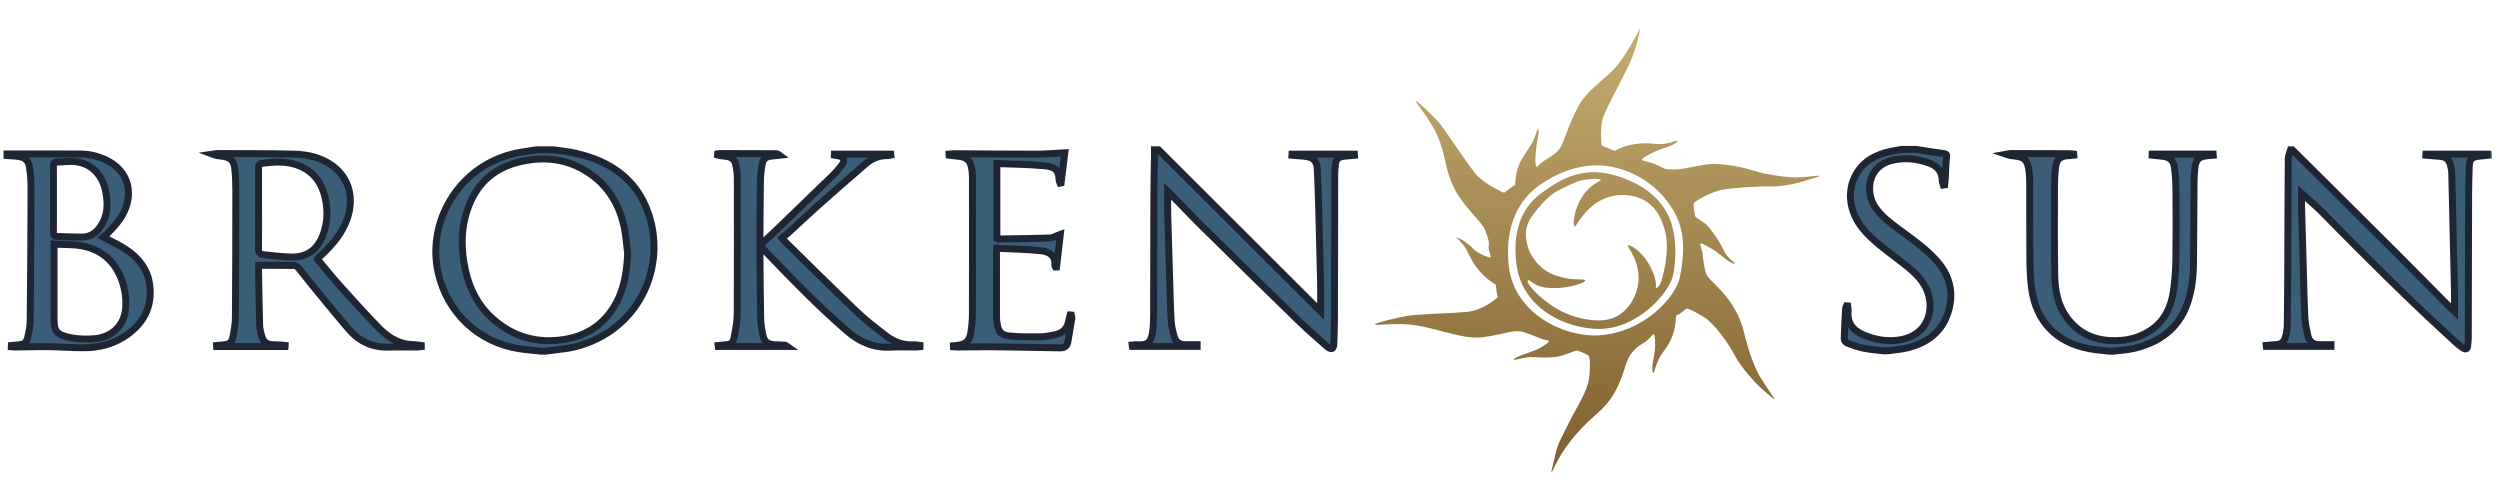
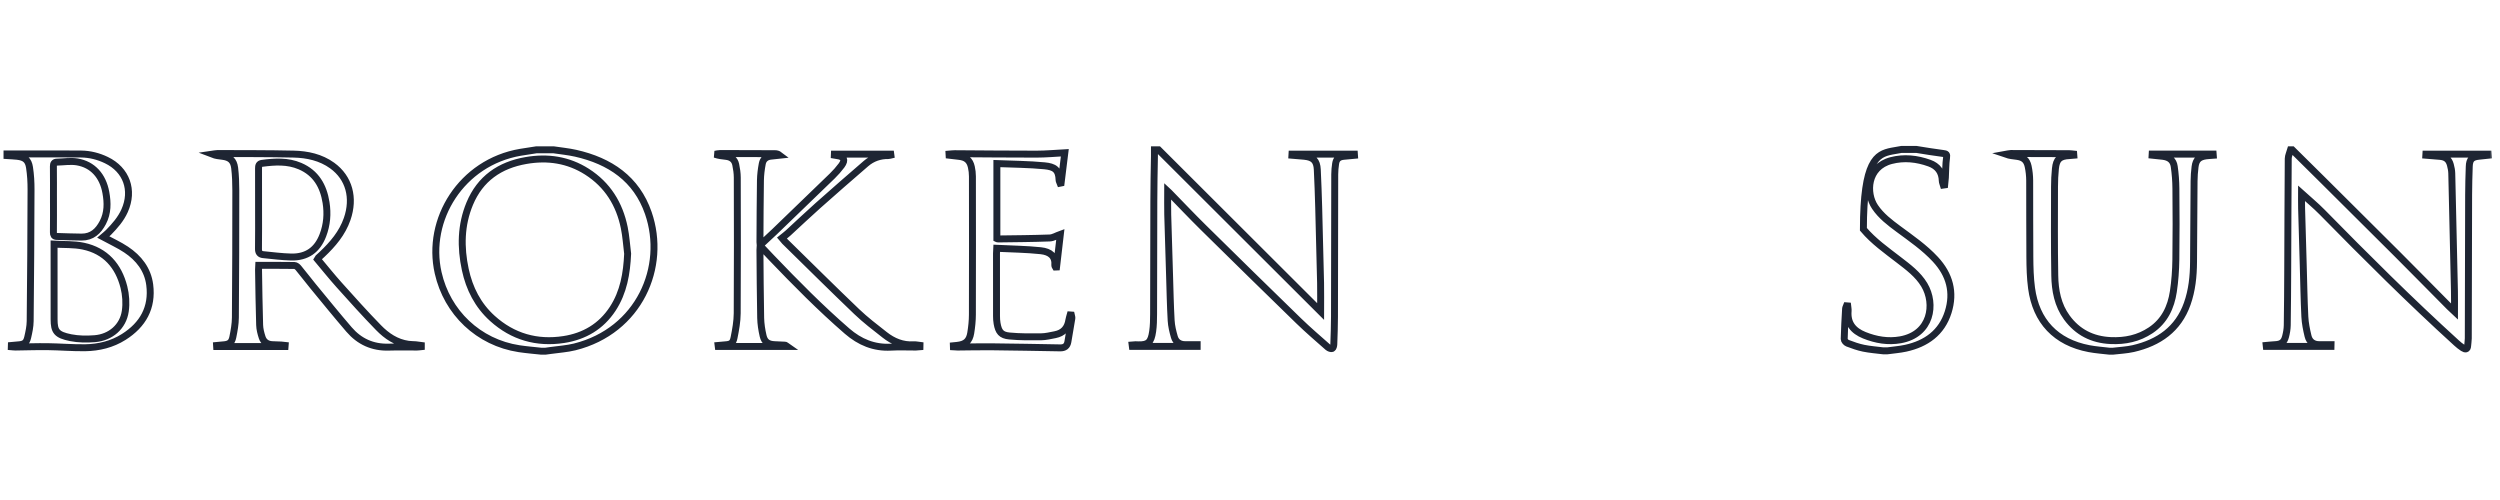
<svg xmlns="http://www.w3.org/2000/svg" width="360" height="72" viewBox="0 0 360 72" fill="none">
  <mask id="path-1-outside-1_875_12653" maskUnits="userSpaceOnUse" x="0.008" y="20.518" width="359" height="31" fill="black">
    <rect fill="white" x="0.008" y="20.518" width="359" height="31" />
-     <path fill-rule="evenodd" clip-rule="evenodd" d="M356.966 22.496C355.962 22.596 355.608 22.946 355.572 23.97C355.522 25.336 355.488 26.7 355.482 28.066C355.461 34.958 355.453 41.848 355.433 48.74C355.431 49.094 355.363 49.448 355.341 49.802C355.307 50.346 354.997 50.324 354.657 50.106C354.325 49.894 354.015 49.638 353.722 49.372C347.059 43.314 340.687 36.964 334.384 30.542C333.417 29.558 332.341 28.676 331.426 27.848C331.426 28.396 331.408 29.198 331.43 29.998C331.502 32.728 331.589 35.458 331.667 38.186C331.74 40.66 331.776 43.134 331.898 45.604C331.945 46.542 332.136 47.482 332.357 48.398C332.552 49.22 333.147 49.646 334.024 49.634C334.571 49.63 335.118 49.634 335.667 49.634C335.665 49.718 335.663 49.8 335.661 49.882C332.552 49.882 329.443 49.882 326.336 49.882C326.33 49.836 326.326 49.79 326.322 49.744C326.754 49.706 327.184 49.656 327.617 49.634C328.479 49.592 328.902 49.306 329.119 48.472C329.258 47.942 329.354 47.386 329.364 46.84C329.405 44.188 329.419 41.536 329.431 38.882C329.455 33.536 329.465 28.19 329.507 22.844C329.511 22.42 329.73 21.996 329.849 21.574C329.928 21.574 330.008 21.574 330.088 21.574C331.567 23.038 333.051 24.5 334.527 25.968C338.079 29.498 341.633 33.022 345.176 36.564C347.704 39.092 350.208 41.644 352.726 44.182C352.957 44.416 353.201 44.632 353.444 44.86C353.444 43.848 353.462 42.888 353.44 41.93C353.319 36.27 353.193 30.61 353.054 24.952C353.044 24.542 352.959 24.128 352.853 23.732C352.64 22.944 352.183 22.59 351.363 22.518C350.685 22.46 350.007 22.408 349.329 22.352C349.333 22.3 349.335 22.246 349.337 22.194C352.326 22.194 355.311 22.194 358.299 22.194C358.303 22.246 358.309 22.3 358.313 22.354C357.863 22.402 357.416 22.45 356.966 22.496ZM317.704 22.44C316.674 22.574 316.221 22.994 316.089 24.016C316.002 24.7 315.952 25.392 315.946 26.084C315.908 29.964 315.89 33.844 315.869 37.726C315.857 39.774 315.652 41.796 314.964 43.736C313.665 47.408 310.864 49.348 307.191 50.196C306.23 50.416 305.228 50.452 304.245 50.574C304.084 50.574 303.927 50.574 303.766 50.574C302.781 50.454 301.789 50.39 300.818 50.204C296.039 49.294 293.183 46.25 292.544 41.494C292.345 40.012 292.309 38.5 292.298 37C292.262 33.336 292.294 29.672 292.274 26.008C292.27 25.322 292.198 24.624 292.053 23.954C291.854 23.03 291.337 22.624 290.402 22.51C289.897 22.446 289.39 22.404 288.865 22.222C289.093 22.182 289.322 22.104 289.551 22.104C292.361 22.106 295.172 22.116 297.98 22.13C298.193 22.13 298.404 22.17 298.614 22.19C298.618 22.244 298.624 22.296 298.628 22.35C298.422 22.368 298.215 22.394 298.008 22.404C296.616 22.468 296.12 22.898 295.979 24.286C295.892 25.148 295.85 26.02 295.85 26.89C295.844 31.148 295.812 35.406 295.886 39.664C295.921 41.814 296.311 43.932 297.626 45.728C299.171 47.84 301.29 48.92 303.927 49.042C306.017 49.14 307.961 48.732 309.709 47.558C311.698 46.224 312.621 44.24 312.963 41.984C313.193 40.466 313.301 38.916 313.323 37.38C313.374 33.974 313.359 30.568 313.329 27.16C313.321 26.098 313.241 25.028 313.09 23.976C312.961 23.076 312.386 22.626 311.465 22.512C310.948 22.448 310.429 22.4 309.912 22.346C309.916 22.294 309.918 22.244 309.92 22.19C312.845 22.19 315.771 22.19 318.697 22.19C318.701 22.248 318.705 22.304 318.709 22.36C318.375 22.386 318.036 22.398 317.704 22.44ZM273.369 32.968C275.22 34.338 277.12 35.64 278.697 37.342C280.744 39.546 281.44 42.084 280.535 44.95C279.598 47.91 277.376 49.498 274.417 50.146C273.55 50.334 272.657 50.398 271.776 50.52C271.577 50.52 271.376 50.52 271.177 50.52C270.234 50.4 269.281 50.334 268.353 50.144C267.561 49.982 266.789 49.706 266.033 49.416C265.825 49.338 265.562 49.028 265.566 48.828C265.596 47.368 265.683 45.908 265.765 44.448C265.771 44.31 265.86 44.176 265.91 44.04C265.962 44.044 266.014 44.05 266.065 44.054C266.089 44.294 266.151 44.534 266.129 44.77C265.978 46.552 266.865 47.628 268.46 48.274C270.141 48.952 271.881 49.246 273.659 48.93C278.09 48.14 278.757 43.79 277.094 41.016C276.187 39.506 274.783 38.47 273.41 37.414C271.634 36.044 269.795 34.75 268.329 33.018C266.344 30.678 265.884 27.612 267.223 25.18C268.341 23.146 270.218 22.206 272.41 21.764C272.873 21.668 273.343 21.6 273.808 21.518C274.526 21.518 275.244 21.518 275.962 21.518C277.253 21.72 278.54 21.944 279.835 22.104C280.278 22.158 280.374 22.216 280.304 22.702C280.171 23.656 280.189 24.63 280.133 25.596C280.113 25.942 280.067 26.284 280.032 26.628C279.972 26.638 279.912 26.646 279.851 26.654C279.793 26.452 279.69 26.25 279.688 26.046C279.656 24.772 279.033 23.922 277.84 23.492C276.042 22.842 274.176 22.642 272.332 23.122C268.83 24.036 268.649 27.802 270.003 29.804C270.884 31.108 272.122 32.046 273.369 32.968ZM192.329 23.566C192.253 24.074 192.204 24.59 192.202 25.104C192.186 31.936 192.184 38.77 192.166 45.604C192.162 46.928 192.116 48.254 192.068 49.578C192.06 49.794 191.981 50.116 191.838 50.184C191.686 50.254 191.368 50.134 191.213 49.996C189.797 48.748 188.363 47.518 187.01 46.206C182.408 41.734 177.825 37.24 173.255 32.734C171.586 31.088 169.977 29.384 168.338 27.708C168.286 27.654 168.227 27.606 168.149 27.534C168.149 28.682 168.125 29.792 168.153 30.904C168.229 33.812 168.324 36.72 168.416 39.628C168.483 41.804 168.523 43.982 168.646 46.156C168.69 46.952 168.885 47.752 169.108 48.524C169.323 49.262 169.892 49.638 170.685 49.634C171.254 49.63 171.823 49.634 172.392 49.634C172.392 49.716 172.39 49.798 172.39 49.882C169.279 49.882 166.17 49.882 163.061 49.882C163.056 49.84 163.069 49.7 163.061 49.658C163.354 49.624 163.626 49.652 163.917 49.658C165.331 49.686 165.759 49.302 165.985 47.71C166.103 46.892 166.113 46.054 166.117 45.226C166.136 39.818 166.134 34.41 166.152 29.004C166.16 26.826 166.194 24.648 166.24 22.47C166.246 22.17 166.24 21.859 166.24 21.574C166.359 21.574 166.715 21.574 166.835 21.574C174.601 29.326 182.37 37.076 190.167 44.858C190.167 43.452 190.191 42.094 190.163 40.74C190.085 37.116 189.994 33.496 189.892 29.874C189.843 28.054 189.775 26.236 189.69 24.418C189.63 23.142 189.113 22.63 187.824 22.504C187.227 22.444 186.627 22.402 186.03 22.352C186.032 22.3 186.034 22.248 186.038 22.196C189.035 22.196 192.035 22.196 195.032 22.196C195.036 22.252 195.038 22.308 195.042 22.364C194.523 22.412 194.004 22.462 193.486 22.51C192.79 22.578 192.43 22.882 192.329 23.566ZM152.663 50.094C149.376 50.036 146.088 49.972 142.8 49.938C141.169 49.92 139.538 49.964 137.905 49.976C137.7 49.978 137.498 49.954 137.293 49.942C137.291 49.892 137.289 49.84 137.287 49.788C137.464 49.77 137.641 49.752 137.82 49.736C139.011 49.612 139.596 49.126 139.787 47.954C139.928 47.08 140.023 46.186 140.025 45.302C140.045 38.668 140.039 32.034 140.029 25.4C140.029 24.95 139.976 24.49 139.876 24.05C139.652 23.052 139.097 22.612 138.039 22.51C137.577 22.466 137.118 22.402 136.658 22.348C136.654 22.296 136.654 22.246 136.652 22.194C136.929 22.172 137.203 22.13 137.48 22.132C141.406 22.154 145.332 22.202 149.258 22.196C150.619 22.194 151.977 22.068 153.334 21.996C153.168 23.352 152.981 24.854 152.797 26.354C152.753 26.364 152.709 26.372 152.667 26.38C152.612 26.23 152.512 26.082 152.508 25.93C152.47 24.432 151.848 24.012 150.4 23.874C148.146 23.656 145.873 23.652 143.55 23.556C143.55 27.196 143.55 30.766 143.55 34.354C143.584 34.37 143.635 34.412 143.689 34.41C146.177 34.374 148.667 34.362 151.156 34.268C151.663 34.25 152.16 33.932 152.689 33.742C152.514 35.244 152.329 36.844 152.144 38.444C152.098 38.446 152.051 38.45 152.005 38.452C151.965 38.378 151.886 38.3 151.892 38.228C152.015 36.9 151.237 36.246 149.857 36.102C147.782 35.882 145.688 35.864 143.53 35.756C143.514 36.066 143.496 36.276 143.496 36.484C143.494 39.494 143.492 42.502 143.498 45.514C143.5 45.866 143.518 46.226 143.58 46.574C143.795 47.778 144.162 48.268 145.35 48.382C146.869 48.528 148.407 48.514 149.934 48.498C150.603 48.49 151.269 48.322 151.929 48.196C153.105 47.968 153.751 47.24 153.92 46.068C153.954 45.828 154.046 45.594 154.109 45.356C154.161 45.36 154.215 45.36 154.264 45.364C154.296 45.518 154.372 45.68 154.348 45.826C154.169 46.954 153.966 48.076 153.777 49.204C153.672 49.838 153.298 50.106 152.663 50.094ZM131.883 49.976C130.687 49.98 129.488 49.922 128.295 49.99C125.842 50.124 123.8 49.254 121.98 47.682C118.143 44.36 114.589 40.752 111.082 37.094C110.565 36.554 110.054 36.008 109.463 35.382C109.447 35.658 109.429 35.824 109.431 35.992C109.461 39.256 109.471 42.524 109.537 45.79C109.557 46.65 109.692 47.524 109.887 48.364C110.092 49.248 110.613 49.59 111.52 49.634C112.037 49.658 112.554 49.678 113.071 49.706C113.121 49.71 113.165 49.768 113.346 49.894C109.947 49.894 106.685 49.894 103.425 49.894C103.419 49.846 103.413 49.796 103.407 49.748C103.739 49.718 104.071 49.68 104.403 49.658C105.229 49.604 105.539 49.45 105.704 48.626C105.937 47.47 106.15 46.286 106.158 45.116C106.199 38.6 106.184 32.082 106.168 25.566C106.166 24.942 106.072 24.306 105.943 23.692C105.792 22.974 105.283 22.596 104.553 22.516C104.027 22.458 103.502 22.406 102.955 22.218C103.206 22.178 103.455 22.104 103.703 22.106C106.335 22.106 108.964 22.114 111.595 22.13C111.818 22.13 112.043 22.178 112.264 22.348C111.852 22.392 111.438 22.446 111.025 22.484C110.34 22.546 109.891 22.926 109.77 23.564C109.62 24.356 109.517 25.166 109.503 25.97C109.455 28.938 109.451 31.91 109.433 34.88C109.431 34.972 109.445 35.062 109.465 35.3C110.211 34.604 110.877 33.998 111.528 33.374C114.304 30.702 117.081 28.03 119.846 25.342C120.327 24.874 120.778 24.364 121.18 23.824C121.781 23.016 121.528 22.514 120.516 22.404C120.391 22.392 120.265 22.364 120.142 22.342C120.144 22.292 120.148 22.246 120.15 22.196C122.855 22.196 125.56 22.196 128.265 22.196C128.271 22.24 128.277 22.282 128.283 22.326C128.169 22.352 128.056 22.402 127.943 22.4C126.713 22.378 125.62 22.764 124.701 23.554C122.37 25.564 120.05 27.588 117.749 29.634C116.309 30.916 114.915 32.246 113.495 33.548C113.218 33.802 112.91 34.026 112.6 34.276C112.805 34.518 112.894 34.646 113.002 34.752C116.45 38.13 119.873 41.536 123.362 44.87C124.621 46.076 126.019 47.14 127.394 48.218C128.609 49.172 129.981 49.754 131.58 49.65C131.879 49.632 132.183 49.71 132.483 49.744C132.483 49.806 132.481 49.868 132.479 49.93C132.281 49.946 132.082 49.974 131.883 49.976ZM79.297 50.468C79.042 50.504 78.79 50.54 78.537 50.574C78.338 50.574 78.139 50.574 77.938 50.574C76.876 50.456 75.806 50.372 74.75 50.212C68.893 49.318 64.386 45.004 63.095 39.292C61.356 31.612 66.442 23.38 74.943 21.93C75.701 21.798 76.461 21.692 77.22 21.574C78.06 21.574 78.895 21.574 79.734 21.574C80.789 21.736 81.857 21.834 82.895 22.068C87.833 23.184 91.656 25.752 93.359 30.678C96.04 38.436 92.046 47.634 82.764 49.954C81.636 50.236 80.452 50.302 79.297 50.468ZM90.381 36.54C90.224 35.29 90.147 34.022 89.896 32.79C89.202 29.39 87.493 26.614 84.512 24.718C81.823 23.008 78.871 22.574 75.757 23.112C71.958 23.768 69.139 25.726 67.64 29.326C66.359 32.406 66.313 35.596 67.001 38.814C67.586 41.548 68.809 43.962 70.912 45.858C73.835 48.496 77.308 49.486 81.18 48.892C84.138 48.438 86.562 47.014 88.227 44.472C89.805 42.064 90.252 39.362 90.381 36.54ZM60.062 49.974C58.705 49.98 57.349 49.942 55.994 49.986C53.661 50.062 51.752 49.184 50.262 47.45C48.502 45.404 46.803 43.306 45.087 41.224C44.369 40.35 43.687 39.446 42.965 38.576C42.83 38.41 42.591 38.23 42.398 38.228C40.707 38.2 39.015 38.212 37.258 38.212C37.248 38.424 37.227 38.634 37.229 38.844C37.274 41.496 37.304 44.148 37.388 46.798C37.406 47.398 37.563 48.01 37.752 48.584C37.968 49.24 38.482 49.6 39.196 49.632C39.633 49.652 40.071 49.662 40.51 49.684C40.693 49.692 40.874 49.724 41.059 49.744C41.055 49.796 41.049 49.85 41.045 49.904C37.76 49.904 34.476 49.904 31.19 49.904C31.186 49.852 31.182 49.802 31.18 49.752C31.502 49.722 31.825 49.682 32.147 49.66C32.978 49.606 33.362 49.358 33.527 48.544C33.714 47.618 33.889 46.67 33.895 45.732C33.945 39.632 33.955 33.532 33.957 27.432C33.957 26.346 33.919 25.254 33.79 24.178C33.658 23.096 33.099 22.632 32.026 22.508C31.544 22.45 31.063 22.402 30.568 22.21C30.82 22.174 31.073 22.106 31.325 22.108C34.973 22.124 38.621 22.106 42.265 22.19C44.252 22.234 46.191 22.65 47.84 23.844C50.27 25.606 51.05 28.488 49.99 31.538C49.28 33.58 47.923 35.168 46.38 36.628C46.193 36.804 46 36.974 45.811 37.15C45.783 37.176 45.771 37.216 45.708 37.326C46.748 38.562 47.748 39.818 48.818 41.012C50.688 43.096 52.555 45.182 54.509 47.184C55.678 48.384 57.062 49.334 58.805 49.576C59.157 49.626 59.519 49.614 59.875 49.646C60.139 49.67 60.404 49.718 60.668 49.752C60.668 49.808 60.666 49.862 60.666 49.916C60.464 49.936 60.265 49.974 60.062 49.974ZM46.491 33.89C47.08 32.358 47.205 30.776 46.951 29.166C46.575 26.804 45.509 24.91 43.191 23.918C41.421 23.162 39.58 23.276 37.732 23.522C37.288 23.582 37.227 23.864 37.229 24.244C37.239 26.164 37.233 28.084 37.233 30.006C37.233 31.946 37.248 33.886 37.221 35.826C37.213 36.346 37.406 36.622 37.897 36.67C39.237 36.8 40.58 36.98 41.925 37.012C44.182 37.062 45.682 35.996 46.491 33.89ZM12.265 50.074C10.455 50.1 8.643 49.942 6.831 49.918C5.3 49.898 3.766 49.958 2.233 49.974C2.032 49.978 1.831 49.946 1.63 49.93C1.632 49.872 1.632 49.812 1.634 49.752C1.972 49.722 2.311 49.682 2.651 49.658C3.466 49.602 3.8 49.384 3.989 48.576C4.166 47.812 4.337 47.022 4.345 46.242C4.411 39.928 4.451 33.616 4.469 27.302C4.473 26.238 4.411 25.162 4.25 24.112C4.085 23.036 3.566 22.63 2.494 22.508C2 22.45 1.503 22.44 1.008 22.406C1.008 22.326 1.008 22.248 1.008 22.168C2.06 22.17 3.114 22.17 4.166 22.17C6.676 22.17 9.186 22.148 11.696 22.18C12.959 22.196 14.179 22.506 15.318 23.056C18.214 24.448 19.266 27.392 17.944 30.342C17.401 31.556 16.535 32.536 15.619 33.472C15.372 33.726 15.086 33.938 14.861 34.13C16.02 34.758 17.146 35.264 18.16 35.94C19.98 37.152 21.277 38.806 21.56 41.016C21.979 44.302 20.579 46.776 17.82 48.518C16.136 49.582 14.238 50.046 12.265 50.074ZM15.243 27.724C14.809 25.322 13.345 23.688 11.11 23.314C10.169 23.158 9.172 23.324 8.202 23.348C7.798 23.356 7.685 23.57 7.689 23.962C7.709 25.542 7.697 27.128 7.697 28.71H7.699C7.699 30.294 7.711 31.876 7.691 33.46C7.687 33.822 7.788 34.036 8.158 34.048C9.351 34.086 10.545 34.13 11.738 34.14C13.236 34.152 14.149 33.294 14.801 32.056C15.531 30.668 15.511 29.204 15.243 27.724ZM17.842 41.342C17.065 38.282 15.193 36.118 11.993 35.444C10.632 35.156 9.19 35.24 7.786 35.156C7.786 38.872 7.776 42.432 7.79 45.99C7.796 47.686 8.126 48.22 10.191 48.63C11.305 48.85 12.488 48.86 13.626 48.772C15.933 48.598 17.725 47.034 18.043 44.8C18.202 43.672 18.123 42.446 17.842 41.342Z" />
  </mask>
-   <path fill-rule="evenodd" clip-rule="evenodd" d="M356.966 22.496C355.962 22.596 355.608 22.946 355.572 23.97C355.522 25.336 355.488 26.7 355.482 28.066C355.461 34.958 355.453 41.848 355.433 48.74C355.431 49.094 355.363 49.448 355.341 49.802C355.307 50.346 354.997 50.324 354.657 50.106C354.325 49.894 354.015 49.638 353.722 49.372C347.059 43.314 340.687 36.964 334.384 30.542C333.417 29.558 332.341 28.676 331.426 27.848C331.426 28.396 331.408 29.198 331.43 29.998C331.502 32.728 331.589 35.458 331.667 38.186C331.74 40.66 331.776 43.134 331.898 45.604C331.945 46.542 332.136 47.482 332.357 48.398C332.552 49.22 333.147 49.646 334.024 49.634C334.571 49.63 335.118 49.634 335.667 49.634C335.665 49.718 335.663 49.8 335.661 49.882C332.552 49.882 329.443 49.882 326.336 49.882C326.33 49.836 326.326 49.79 326.322 49.744C326.754 49.706 327.184 49.656 327.617 49.634C328.479 49.592 328.902 49.306 329.119 48.472C329.258 47.942 329.354 47.386 329.364 46.84C329.405 44.188 329.419 41.536 329.431 38.882C329.455 33.536 329.465 28.19 329.507 22.844C329.511 22.42 329.73 21.996 329.849 21.574C329.928 21.574 330.008 21.574 330.088 21.574C331.567 23.038 333.051 24.5 334.527 25.968C338.079 29.498 341.633 33.022 345.176 36.564C347.704 39.092 350.208 41.644 352.726 44.182C352.957 44.416 353.201 44.632 353.444 44.86C353.444 43.848 353.462 42.888 353.44 41.93C353.319 36.27 353.193 30.61 353.054 24.952C353.044 24.542 352.959 24.128 352.853 23.732C352.64 22.944 352.183 22.59 351.363 22.518C350.685 22.46 350.007 22.408 349.329 22.352C349.333 22.3 349.335 22.246 349.337 22.194C352.326 22.194 355.311 22.194 358.299 22.194C358.303 22.246 358.309 22.3 358.313 22.354C357.863 22.402 357.416 22.45 356.966 22.496ZM317.704 22.44C316.674 22.574 316.221 22.994 316.089 24.016C316.002 24.7 315.952 25.392 315.946 26.084C315.908 29.964 315.89 33.844 315.869 37.726C315.857 39.774 315.652 41.796 314.964 43.736C313.665 47.408 310.864 49.348 307.191 50.196C306.23 50.416 305.228 50.452 304.245 50.574C304.084 50.574 303.927 50.574 303.766 50.574C302.781 50.454 301.789 50.39 300.818 50.204C296.039 49.294 293.183 46.25 292.544 41.494C292.345 40.012 292.309 38.5 292.298 37C292.262 33.336 292.294 29.672 292.274 26.008C292.27 25.322 292.198 24.624 292.053 23.954C291.854 23.03 291.337 22.624 290.402 22.51C289.897 22.446 289.39 22.404 288.865 22.222C289.093 22.182 289.322 22.104 289.551 22.104C292.361 22.106 295.172 22.116 297.98 22.13C298.193 22.13 298.404 22.17 298.614 22.19C298.618 22.244 298.624 22.296 298.628 22.35C298.422 22.368 298.215 22.394 298.008 22.404C296.616 22.468 296.12 22.898 295.979 24.286C295.892 25.148 295.85 26.02 295.85 26.89C295.844 31.148 295.812 35.406 295.886 39.664C295.921 41.814 296.311 43.932 297.626 45.728C299.171 47.84 301.29 48.92 303.927 49.042C306.017 49.14 307.961 48.732 309.709 47.558C311.698 46.224 312.621 44.24 312.963 41.984C313.193 40.466 313.301 38.916 313.323 37.38C313.374 33.974 313.359 30.568 313.329 27.16C313.321 26.098 313.241 25.028 313.09 23.976C312.961 23.076 312.386 22.626 311.465 22.512C310.948 22.448 310.429 22.4 309.912 22.346C309.916 22.294 309.918 22.244 309.92 22.19C312.845 22.19 315.771 22.19 318.697 22.19C318.701 22.248 318.705 22.304 318.709 22.36C318.375 22.386 318.036 22.398 317.704 22.44ZM273.369 32.968C275.22 34.338 277.12 35.64 278.697 37.342C280.744 39.546 281.44 42.084 280.535 44.95C279.598 47.91 277.376 49.498 274.417 50.146C273.55 50.334 272.657 50.398 271.776 50.52C271.577 50.52 271.376 50.52 271.177 50.52C270.234 50.4 269.281 50.334 268.353 50.144C267.561 49.982 266.789 49.706 266.033 49.416C265.825 49.338 265.562 49.028 265.566 48.828C265.596 47.368 265.683 45.908 265.765 44.448C265.771 44.31 265.86 44.176 265.91 44.04C265.962 44.044 266.014 44.05 266.065 44.054C266.089 44.294 266.151 44.534 266.129 44.77C265.978 46.552 266.865 47.628 268.46 48.274C270.141 48.952 271.881 49.246 273.659 48.93C278.09 48.14 278.757 43.79 277.094 41.016C276.187 39.506 274.783 38.47 273.41 37.414C271.634 36.044 269.795 34.75 268.329 33.018C266.344 30.678 265.884 27.612 267.223 25.18C268.341 23.146 270.218 22.206 272.41 21.764C272.873 21.668 273.343 21.6 273.808 21.518C274.526 21.518 275.244 21.518 275.962 21.518C277.253 21.72 278.54 21.944 279.835 22.104C280.278 22.158 280.374 22.216 280.304 22.702C280.171 23.656 280.189 24.63 280.133 25.596C280.113 25.942 280.067 26.284 280.032 26.628C279.972 26.638 279.912 26.646 279.851 26.654C279.793 26.452 279.69 26.25 279.688 26.046C279.656 24.772 279.033 23.922 277.84 23.492C276.042 22.842 274.176 22.642 272.332 23.122C268.83 24.036 268.649 27.802 270.003 29.804C270.884 31.108 272.122 32.046 273.369 32.968ZM192.329 23.566C192.253 24.074 192.204 24.59 192.202 25.104C192.186 31.936 192.184 38.77 192.166 45.604C192.162 46.928 192.116 48.254 192.068 49.578C192.06 49.794 191.981 50.116 191.838 50.184C191.686 50.254 191.368 50.134 191.213 49.996C189.797 48.748 188.363 47.518 187.01 46.206C182.408 41.734 177.825 37.24 173.255 32.734C171.586 31.088 169.977 29.384 168.338 27.708C168.286 27.654 168.227 27.606 168.149 27.534C168.149 28.682 168.125 29.792 168.153 30.904C168.229 33.812 168.324 36.72 168.416 39.628C168.483 41.804 168.523 43.982 168.646 46.156C168.69 46.952 168.885 47.752 169.108 48.524C169.323 49.262 169.892 49.638 170.685 49.634C171.254 49.63 171.823 49.634 172.392 49.634C172.392 49.716 172.39 49.798 172.39 49.882C169.279 49.882 166.17 49.882 163.061 49.882C163.056 49.84 163.069 49.7 163.061 49.658C163.354 49.624 163.626 49.652 163.917 49.658C165.331 49.686 165.759 49.302 165.985 47.71C166.103 46.892 166.113 46.054 166.117 45.226C166.136 39.818 166.134 34.41 166.152 29.004C166.16 26.826 166.194 24.648 166.24 22.47C166.246 22.17 166.24 21.859 166.24 21.574C166.359 21.574 166.715 21.574 166.835 21.574C174.601 29.326 182.37 37.076 190.167 44.858C190.167 43.452 190.191 42.094 190.163 40.74C190.085 37.116 189.994 33.496 189.892 29.874C189.843 28.054 189.775 26.236 189.69 24.418C189.63 23.142 189.113 22.63 187.824 22.504C187.227 22.444 186.627 22.402 186.03 22.352C186.032 22.3 186.034 22.248 186.038 22.196C189.035 22.196 192.035 22.196 195.032 22.196C195.036 22.252 195.038 22.308 195.042 22.364C194.523 22.412 194.004 22.462 193.486 22.51C192.79 22.578 192.43 22.882 192.329 23.566ZM152.663 50.094C149.376 50.036 146.088 49.972 142.8 49.938C141.169 49.92 139.538 49.964 137.905 49.976C137.7 49.978 137.498 49.954 137.293 49.942C137.291 49.892 137.289 49.84 137.287 49.788C137.464 49.77 137.641 49.752 137.82 49.736C139.011 49.612 139.596 49.126 139.787 47.954C139.928 47.08 140.023 46.186 140.025 45.302C140.045 38.668 140.039 32.034 140.029 25.4C140.029 24.95 139.976 24.49 139.876 24.05C139.652 23.052 139.097 22.612 138.039 22.51C137.577 22.466 137.118 22.402 136.658 22.348C136.654 22.296 136.654 22.246 136.652 22.194C136.929 22.172 137.203 22.13 137.48 22.132C141.406 22.154 145.332 22.202 149.258 22.196C150.619 22.194 151.977 22.068 153.334 21.996C153.168 23.352 152.981 24.854 152.797 26.354C152.753 26.364 152.709 26.372 152.667 26.38C152.612 26.23 152.512 26.082 152.508 25.93C152.47 24.432 151.848 24.012 150.4 23.874C148.146 23.656 145.873 23.652 143.55 23.556C143.55 27.196 143.55 30.766 143.55 34.354C143.584 34.37 143.635 34.412 143.689 34.41C146.177 34.374 148.667 34.362 151.156 34.268C151.663 34.25 152.16 33.932 152.689 33.742C152.514 35.244 152.329 36.844 152.144 38.444C152.098 38.446 152.051 38.45 152.005 38.452C151.965 38.378 151.886 38.3 151.892 38.228C152.015 36.9 151.237 36.246 149.857 36.102C147.782 35.882 145.688 35.864 143.53 35.756C143.514 36.066 143.496 36.276 143.496 36.484C143.494 39.494 143.492 42.502 143.498 45.514C143.5 45.866 143.518 46.226 143.58 46.574C143.795 47.778 144.162 48.268 145.35 48.382C146.869 48.528 148.407 48.514 149.934 48.498C150.603 48.49 151.269 48.322 151.929 48.196C153.105 47.968 153.751 47.24 153.92 46.068C153.954 45.828 154.046 45.594 154.109 45.356C154.161 45.36 154.215 45.36 154.264 45.364C154.296 45.518 154.372 45.68 154.348 45.826C154.169 46.954 153.966 48.076 153.777 49.204C153.672 49.838 153.298 50.106 152.663 50.094ZM131.883 49.976C130.687 49.98 129.488 49.922 128.295 49.99C125.842 50.124 123.8 49.254 121.98 47.682C118.143 44.36 114.589 40.752 111.082 37.094C110.565 36.554 110.054 36.008 109.463 35.382C109.447 35.658 109.429 35.824 109.431 35.992C109.461 39.256 109.471 42.524 109.537 45.79C109.557 46.65 109.692 47.524 109.887 48.364C110.092 49.248 110.613 49.59 111.52 49.634C112.037 49.658 112.554 49.678 113.071 49.706C113.121 49.71 113.165 49.768 113.346 49.894C109.947 49.894 106.685 49.894 103.425 49.894C103.419 49.846 103.413 49.796 103.407 49.748C103.739 49.718 104.071 49.68 104.403 49.658C105.229 49.604 105.539 49.45 105.704 48.626C105.937 47.47 106.15 46.286 106.158 45.116C106.199 38.6 106.184 32.082 106.168 25.566C106.166 24.942 106.072 24.306 105.943 23.692C105.792 22.974 105.283 22.596 104.553 22.516C104.027 22.458 103.502 22.406 102.955 22.218C103.206 22.178 103.455 22.104 103.703 22.106C106.335 22.106 108.964 22.114 111.595 22.13C111.818 22.13 112.043 22.178 112.264 22.348C111.852 22.392 111.438 22.446 111.025 22.484C110.34 22.546 109.891 22.926 109.77 23.564C109.62 24.356 109.517 25.166 109.503 25.97C109.455 28.938 109.451 31.91 109.433 34.88C109.431 34.972 109.445 35.062 109.465 35.3C110.211 34.604 110.877 33.998 111.528 33.374C114.304 30.702 117.081 28.03 119.846 25.342C120.327 24.874 120.778 24.364 121.18 23.824C121.781 23.016 121.528 22.514 120.516 22.404C120.391 22.392 120.265 22.364 120.142 22.342C120.144 22.292 120.148 22.246 120.15 22.196C122.855 22.196 125.56 22.196 128.265 22.196C128.271 22.24 128.277 22.282 128.283 22.326C128.169 22.352 128.056 22.402 127.943 22.4C126.713 22.378 125.62 22.764 124.701 23.554C122.37 25.564 120.05 27.588 117.749 29.634C116.309 30.916 114.915 32.246 113.495 33.548C113.218 33.802 112.91 34.026 112.6 34.276C112.805 34.518 112.894 34.646 113.002 34.752C116.45 38.13 119.873 41.536 123.362 44.87C124.621 46.076 126.019 47.14 127.394 48.218C128.609 49.172 129.981 49.754 131.58 49.65C131.879 49.632 132.183 49.71 132.483 49.744C132.483 49.806 132.481 49.868 132.479 49.93C132.281 49.946 132.082 49.974 131.883 49.976ZM79.297 50.468C79.042 50.504 78.79 50.54 78.537 50.574C78.338 50.574 78.139 50.574 77.938 50.574C76.876 50.456 75.806 50.372 74.75 50.212C68.893 49.318 64.386 45.004 63.095 39.292C61.356 31.612 66.442 23.38 74.943 21.93C75.701 21.798 76.461 21.692 77.22 21.574C78.06 21.574 78.895 21.574 79.734 21.574C80.789 21.736 81.857 21.834 82.895 22.068C87.833 23.184 91.656 25.752 93.359 30.678C96.04 38.436 92.046 47.634 82.764 49.954C81.636 50.236 80.452 50.302 79.297 50.468ZM90.381 36.54C90.224 35.29 90.147 34.022 89.896 32.79C89.202 29.39 87.493 26.614 84.512 24.718C81.823 23.008 78.871 22.574 75.757 23.112C71.958 23.768 69.139 25.726 67.64 29.326C66.359 32.406 66.313 35.596 67.001 38.814C67.586 41.548 68.809 43.962 70.912 45.858C73.835 48.496 77.308 49.486 81.18 48.892C84.138 48.438 86.562 47.014 88.227 44.472C89.805 42.064 90.252 39.362 90.381 36.54ZM60.062 49.974C58.705 49.98 57.349 49.942 55.994 49.986C53.661 50.062 51.752 49.184 50.262 47.45C48.502 45.404 46.803 43.306 45.087 41.224C44.369 40.35 43.687 39.446 42.965 38.576C42.83 38.41 42.591 38.23 42.398 38.228C40.707 38.2 39.015 38.212 37.258 38.212C37.248 38.424 37.227 38.634 37.229 38.844C37.274 41.496 37.304 44.148 37.388 46.798C37.406 47.398 37.563 48.01 37.752 48.584C37.968 49.24 38.482 49.6 39.196 49.632C39.633 49.652 40.071 49.662 40.51 49.684C40.693 49.692 40.874 49.724 41.059 49.744C41.055 49.796 41.049 49.85 41.045 49.904C37.76 49.904 34.476 49.904 31.19 49.904C31.186 49.852 31.182 49.802 31.18 49.752C31.502 49.722 31.825 49.682 32.147 49.66C32.978 49.606 33.362 49.358 33.527 48.544C33.714 47.618 33.889 46.67 33.895 45.732C33.945 39.632 33.955 33.532 33.957 27.432C33.957 26.346 33.919 25.254 33.79 24.178C33.658 23.096 33.099 22.632 32.026 22.508C31.544 22.45 31.063 22.402 30.568 22.21C30.82 22.174 31.073 22.106 31.325 22.108C34.973 22.124 38.621 22.106 42.265 22.19C44.252 22.234 46.191 22.65 47.84 23.844C50.27 25.606 51.05 28.488 49.99 31.538C49.28 33.58 47.923 35.168 46.38 36.628C46.193 36.804 46 36.974 45.811 37.15C45.783 37.176 45.771 37.216 45.708 37.326C46.748 38.562 47.748 39.818 48.818 41.012C50.688 43.096 52.555 45.182 54.509 47.184C55.678 48.384 57.062 49.334 58.805 49.576C59.157 49.626 59.519 49.614 59.875 49.646C60.139 49.67 60.404 49.718 60.668 49.752C60.668 49.808 60.666 49.862 60.666 49.916C60.464 49.936 60.265 49.974 60.062 49.974ZM46.491 33.89C47.08 32.358 47.205 30.776 46.951 29.166C46.575 26.804 45.509 24.91 43.191 23.918C41.421 23.162 39.58 23.276 37.732 23.522C37.288 23.582 37.227 23.864 37.229 24.244C37.239 26.164 37.233 28.084 37.233 30.006C37.233 31.946 37.248 33.886 37.221 35.826C37.213 36.346 37.406 36.622 37.897 36.67C39.237 36.8 40.58 36.98 41.925 37.012C44.182 37.062 45.682 35.996 46.491 33.89ZM12.265 50.074C10.455 50.1 8.643 49.942 6.831 49.918C5.3 49.898 3.766 49.958 2.233 49.974C2.032 49.978 1.831 49.946 1.63 49.93C1.632 49.872 1.632 49.812 1.634 49.752C1.972 49.722 2.311 49.682 2.651 49.658C3.466 49.602 3.8 49.384 3.989 48.576C4.166 47.812 4.337 47.022 4.345 46.242C4.411 39.928 4.451 33.616 4.469 27.302C4.473 26.238 4.411 25.162 4.25 24.112C4.085 23.036 3.566 22.63 2.494 22.508C2 22.45 1.503 22.44 1.008 22.406C1.008 22.326 1.008 22.248 1.008 22.168C2.06 22.17 3.114 22.17 4.166 22.17C6.676 22.17 9.186 22.148 11.696 22.18C12.959 22.196 14.179 22.506 15.318 23.056C18.214 24.448 19.266 27.392 17.944 30.342C17.401 31.556 16.535 32.536 15.619 33.472C15.372 33.726 15.086 33.938 14.861 34.13C16.02 34.758 17.146 35.264 18.16 35.94C19.98 37.152 21.277 38.806 21.56 41.016C21.979 44.302 20.579 46.776 17.82 48.518C16.136 49.582 14.238 50.046 12.265 50.074ZM15.243 27.724C14.809 25.322 13.345 23.688 11.11 23.314C10.169 23.158 9.172 23.324 8.202 23.348C7.798 23.356 7.685 23.57 7.689 23.962C7.709 25.542 7.697 27.128 7.697 28.71H7.699C7.699 30.294 7.711 31.876 7.691 33.46C7.687 33.822 7.788 34.036 8.158 34.048C9.351 34.086 10.545 34.13 11.738 34.14C13.236 34.152 14.149 33.294 14.801 32.056C15.531 30.668 15.511 29.204 15.243 27.724ZM17.842 41.342C17.065 38.282 15.193 36.118 11.993 35.444C10.632 35.156 9.19 35.24 7.786 35.156C7.786 38.872 7.776 42.432 7.79 45.99C7.796 47.686 8.126 48.22 10.191 48.63C11.305 48.85 12.488 48.86 13.626 48.772C15.933 48.598 17.725 47.034 18.043 44.8C18.202 43.672 18.123 42.446 17.842 41.342Z" fill="#3A5E78" />
-   <path fill-rule="evenodd" clip-rule="evenodd" d="M356.966 22.496C355.962 22.596 355.608 22.946 355.572 23.97C355.522 25.336 355.488 26.7 355.482 28.066C355.461 34.958 355.453 41.848 355.433 48.74C355.431 49.094 355.363 49.448 355.341 49.802C355.307 50.346 354.997 50.324 354.657 50.106C354.325 49.894 354.015 49.638 353.722 49.372C347.059 43.314 340.687 36.964 334.384 30.542C333.417 29.558 332.341 28.676 331.426 27.848C331.426 28.396 331.408 29.198 331.43 29.998C331.502 32.728 331.589 35.458 331.667 38.186C331.74 40.66 331.776 43.134 331.898 45.604C331.945 46.542 332.136 47.482 332.357 48.398C332.552 49.22 333.147 49.646 334.024 49.634C334.571 49.63 335.118 49.634 335.667 49.634C335.665 49.718 335.663 49.8 335.661 49.882C332.552 49.882 329.443 49.882 326.336 49.882C326.33 49.836 326.326 49.79 326.322 49.744C326.754 49.706 327.184 49.656 327.617 49.634C328.479 49.592 328.902 49.306 329.119 48.472C329.258 47.942 329.354 47.386 329.364 46.84C329.405 44.188 329.419 41.536 329.431 38.882C329.455 33.536 329.465 28.19 329.507 22.844C329.511 22.42 329.73 21.996 329.849 21.574C329.928 21.574 330.008 21.574 330.088 21.574C331.567 23.038 333.051 24.5 334.527 25.968C338.079 29.498 341.633 33.022 345.176 36.564C347.704 39.092 350.208 41.644 352.726 44.182C352.957 44.416 353.201 44.632 353.444 44.86C353.444 43.848 353.462 42.888 353.44 41.93C353.319 36.27 353.193 30.61 353.054 24.952C353.044 24.542 352.959 24.128 352.853 23.732C352.64 22.944 352.183 22.59 351.363 22.518C350.685 22.46 350.007 22.408 349.329 22.352C349.333 22.3 349.335 22.246 349.337 22.194C352.326 22.194 355.311 22.194 358.299 22.194C358.303 22.246 358.309 22.3 358.313 22.354C357.863 22.402 357.416 22.45 356.966 22.496ZM317.704 22.44C316.674 22.574 316.221 22.994 316.089 24.016C316.002 24.7 315.952 25.392 315.946 26.084C315.908 29.964 315.89 33.844 315.869 37.726C315.857 39.774 315.652 41.796 314.964 43.736C313.665 47.408 310.864 49.348 307.191 50.196C306.23 50.416 305.228 50.452 304.245 50.574C304.084 50.574 303.927 50.574 303.766 50.574C302.781 50.454 301.789 50.39 300.818 50.204C296.039 49.294 293.183 46.25 292.544 41.494C292.345 40.012 292.309 38.5 292.298 37C292.262 33.336 292.294 29.672 292.274 26.008C292.27 25.322 292.198 24.624 292.053 23.954C291.854 23.03 291.337 22.624 290.402 22.51C289.897 22.446 289.39 22.404 288.865 22.222C289.093 22.182 289.322 22.104 289.551 22.104C292.361 22.106 295.172 22.116 297.98 22.13C298.193 22.13 298.404 22.17 298.614 22.19C298.618 22.244 298.624 22.296 298.628 22.35C298.422 22.368 298.215 22.394 298.008 22.404C296.616 22.468 296.12 22.898 295.979 24.286C295.892 25.148 295.85 26.02 295.85 26.89C295.844 31.148 295.812 35.406 295.886 39.664C295.921 41.814 296.311 43.932 297.626 45.728C299.171 47.84 301.29 48.92 303.927 49.042C306.017 49.14 307.961 48.732 309.709 47.558C311.698 46.224 312.621 44.24 312.963 41.984C313.193 40.466 313.301 38.916 313.323 37.38C313.374 33.974 313.359 30.568 313.329 27.16C313.321 26.098 313.241 25.028 313.09 23.976C312.961 23.076 312.386 22.626 311.465 22.512C310.948 22.448 310.429 22.4 309.912 22.346C309.916 22.294 309.918 22.244 309.92 22.19C312.845 22.19 315.771 22.19 318.697 22.19C318.701 22.248 318.705 22.304 318.709 22.36C318.375 22.386 318.036 22.398 317.704 22.44ZM273.369 32.968C275.22 34.338 277.12 35.64 278.697 37.342C280.744 39.546 281.44 42.084 280.535 44.95C279.598 47.91 277.376 49.498 274.417 50.146C273.55 50.334 272.657 50.398 271.776 50.52C271.577 50.52 271.376 50.52 271.177 50.52C270.234 50.4 269.281 50.334 268.353 50.144C267.561 49.982 266.789 49.706 266.033 49.416C265.825 49.338 265.562 49.028 265.566 48.828C265.596 47.368 265.683 45.908 265.765 44.448C265.771 44.31 265.86 44.176 265.91 44.04C265.962 44.044 266.014 44.05 266.065 44.054C266.089 44.294 266.151 44.534 266.129 44.77C265.978 46.552 266.865 47.628 268.46 48.274C270.141 48.952 271.881 49.246 273.659 48.93C278.09 48.14 278.757 43.79 277.094 41.016C276.187 39.506 274.783 38.47 273.41 37.414C271.634 36.044 269.795 34.75 268.329 33.018C266.344 30.678 265.884 27.612 267.223 25.18C268.341 23.146 270.218 22.206 272.41 21.764C272.873 21.668 273.343 21.6 273.808 21.518C274.526 21.518 275.244 21.518 275.962 21.518C277.253 21.72 278.54 21.944 279.835 22.104C280.278 22.158 280.374 22.216 280.304 22.702C280.171 23.656 280.189 24.63 280.133 25.596C280.113 25.942 280.067 26.284 280.032 26.628C279.972 26.638 279.912 26.646 279.851 26.654C279.793 26.452 279.69 26.25 279.688 26.046C279.656 24.772 279.033 23.922 277.84 23.492C276.042 22.842 274.176 22.642 272.332 23.122C268.83 24.036 268.649 27.802 270.003 29.804C270.884 31.108 272.122 32.046 273.369 32.968ZM192.329 23.566C192.253 24.074 192.204 24.59 192.202 25.104C192.186 31.936 192.184 38.77 192.166 45.604C192.162 46.928 192.116 48.254 192.068 49.578C192.06 49.794 191.981 50.116 191.838 50.184C191.686 50.254 191.368 50.134 191.213 49.996C189.797 48.748 188.363 47.518 187.01 46.206C182.408 41.734 177.825 37.24 173.255 32.734C171.586 31.088 169.977 29.384 168.338 27.708C168.286 27.654 168.227 27.606 168.149 27.534C168.149 28.682 168.125 29.792 168.153 30.904C168.229 33.812 168.324 36.72 168.416 39.628C168.483 41.804 168.523 43.982 168.646 46.156C168.69 46.952 168.885 47.752 169.108 48.524C169.323 49.262 169.892 49.638 170.685 49.634C171.254 49.63 171.823 49.634 172.392 49.634C172.392 49.716 172.39 49.798 172.39 49.882C169.279 49.882 166.17 49.882 163.061 49.882C163.056 49.84 163.069 49.7 163.061 49.658C163.354 49.624 163.626 49.652 163.917 49.658C165.331 49.686 165.759 49.302 165.985 47.71C166.103 46.892 166.113 46.054 166.117 45.226C166.136 39.818 166.134 34.41 166.152 29.004C166.16 26.826 166.194 24.648 166.24 22.47C166.246 22.17 166.24 21.859 166.24 21.574C166.359 21.574 166.715 21.574 166.835 21.574C174.601 29.326 182.37 37.076 190.167 44.858C190.167 43.452 190.191 42.094 190.163 40.74C190.085 37.116 189.994 33.496 189.892 29.874C189.843 28.054 189.775 26.236 189.69 24.418C189.63 23.142 189.113 22.63 187.824 22.504C187.227 22.444 186.627 22.402 186.03 22.352C186.032 22.3 186.034 22.248 186.038 22.196C189.035 22.196 192.035 22.196 195.032 22.196C195.036 22.252 195.038 22.308 195.042 22.364C194.523 22.412 194.004 22.462 193.486 22.51C192.79 22.578 192.43 22.882 192.329 23.566ZM152.663 50.094C149.376 50.036 146.088 49.972 142.8 49.938C141.169 49.92 139.538 49.964 137.905 49.976C137.7 49.978 137.498 49.954 137.293 49.942C137.291 49.892 137.289 49.84 137.287 49.788C137.464 49.77 137.641 49.752 137.82 49.736C139.011 49.612 139.596 49.126 139.787 47.954C139.928 47.08 140.023 46.186 140.025 45.302C140.045 38.668 140.039 32.034 140.029 25.4C140.029 24.95 139.976 24.49 139.876 24.05C139.652 23.052 139.097 22.612 138.039 22.51C137.577 22.466 137.118 22.402 136.658 22.348C136.654 22.296 136.654 22.246 136.652 22.194C136.929 22.172 137.203 22.13 137.48 22.132C141.406 22.154 145.332 22.202 149.258 22.196C150.619 22.194 151.977 22.068 153.334 21.996C153.168 23.352 152.981 24.854 152.797 26.354C152.753 26.364 152.709 26.372 152.667 26.38C152.612 26.23 152.512 26.082 152.508 25.93C152.47 24.432 151.848 24.012 150.4 23.874C148.146 23.656 145.873 23.652 143.55 23.556C143.55 27.196 143.55 30.766 143.55 34.354C143.584 34.37 143.635 34.412 143.689 34.41C146.177 34.374 148.667 34.362 151.156 34.268C151.663 34.25 152.16 33.932 152.689 33.742C152.514 35.244 152.329 36.844 152.144 38.444C152.098 38.446 152.051 38.45 152.005 38.452C151.965 38.378 151.886 38.3 151.892 38.228C152.015 36.9 151.237 36.246 149.857 36.102C147.782 35.882 145.688 35.864 143.53 35.756C143.514 36.066 143.496 36.276 143.496 36.484C143.494 39.494 143.492 42.502 143.498 45.514C143.5 45.866 143.518 46.226 143.58 46.574C143.795 47.778 144.162 48.268 145.35 48.382C146.869 48.528 148.407 48.514 149.934 48.498C150.603 48.49 151.269 48.322 151.929 48.196C153.105 47.968 153.751 47.24 153.92 46.068C153.954 45.828 154.046 45.594 154.109 45.356C154.161 45.36 154.215 45.36 154.264 45.364C154.296 45.518 154.372 45.68 154.348 45.826C154.169 46.954 153.966 48.076 153.777 49.204C153.672 49.838 153.298 50.106 152.663 50.094ZM131.883 49.976C130.687 49.98 129.488 49.922 128.295 49.99C125.842 50.124 123.8 49.254 121.98 47.682C118.143 44.36 114.589 40.752 111.082 37.094C110.565 36.554 110.054 36.008 109.463 35.382C109.447 35.658 109.429 35.824 109.431 35.992C109.461 39.256 109.471 42.524 109.537 45.79C109.557 46.65 109.692 47.524 109.887 48.364C110.092 49.248 110.613 49.59 111.52 49.634C112.037 49.658 112.554 49.678 113.071 49.706C113.121 49.71 113.165 49.768 113.346 49.894C109.947 49.894 106.685 49.894 103.425 49.894C103.419 49.846 103.413 49.796 103.407 49.748C103.739 49.718 104.071 49.68 104.403 49.658C105.229 49.604 105.539 49.45 105.704 48.626C105.937 47.47 106.15 46.286 106.158 45.116C106.199 38.6 106.184 32.082 106.168 25.566C106.166 24.942 106.072 24.306 105.943 23.692C105.792 22.974 105.283 22.596 104.553 22.516C104.027 22.458 103.502 22.406 102.955 22.218C103.206 22.178 103.455 22.104 103.703 22.106C106.335 22.106 108.964 22.114 111.595 22.13C111.818 22.13 112.043 22.178 112.264 22.348C111.852 22.392 111.438 22.446 111.025 22.484C110.34 22.546 109.891 22.926 109.77 23.564C109.62 24.356 109.517 25.166 109.503 25.97C109.455 28.938 109.451 31.91 109.433 34.88C109.431 34.972 109.445 35.062 109.465 35.3C110.211 34.604 110.877 33.998 111.528 33.374C114.304 30.702 117.081 28.03 119.846 25.342C120.327 24.874 120.778 24.364 121.18 23.824C121.781 23.016 121.528 22.514 120.516 22.404C120.391 22.392 120.265 22.364 120.142 22.342C120.144 22.292 120.148 22.246 120.15 22.196C122.855 22.196 125.56 22.196 128.265 22.196C128.271 22.24 128.277 22.282 128.283 22.326C128.169 22.352 128.056 22.402 127.943 22.4C126.713 22.378 125.62 22.764 124.701 23.554C122.37 25.564 120.05 27.588 117.749 29.634C116.309 30.916 114.915 32.246 113.495 33.548C113.218 33.802 112.91 34.026 112.6 34.276C112.805 34.518 112.894 34.646 113.002 34.752C116.45 38.13 119.873 41.536 123.362 44.87C124.621 46.076 126.019 47.14 127.394 48.218C128.609 49.172 129.981 49.754 131.58 49.65C131.879 49.632 132.183 49.71 132.483 49.744C132.483 49.806 132.481 49.868 132.479 49.93C132.281 49.946 132.082 49.974 131.883 49.976ZM79.297 50.468C79.042 50.504 78.79 50.54 78.537 50.574C78.338 50.574 78.139 50.574 77.938 50.574C76.876 50.456 75.806 50.372 74.75 50.212C68.893 49.318 64.386 45.004 63.095 39.292C61.356 31.612 66.442 23.38 74.943 21.93C75.701 21.798 76.461 21.692 77.22 21.574C78.06 21.574 78.895 21.574 79.734 21.574C80.789 21.736 81.857 21.834 82.895 22.068C87.833 23.184 91.656 25.752 93.359 30.678C96.04 38.436 92.046 47.634 82.764 49.954C81.636 50.236 80.452 50.302 79.297 50.468ZM90.381 36.54C90.224 35.29 90.147 34.022 89.896 32.79C89.202 29.39 87.493 26.614 84.512 24.718C81.823 23.008 78.871 22.574 75.757 23.112C71.958 23.768 69.139 25.726 67.64 29.326C66.359 32.406 66.313 35.596 67.001 38.814C67.586 41.548 68.809 43.962 70.912 45.858C73.835 48.496 77.308 49.486 81.18 48.892C84.138 48.438 86.562 47.014 88.227 44.472C89.805 42.064 90.252 39.362 90.381 36.54ZM60.062 49.974C58.705 49.98 57.349 49.942 55.994 49.986C53.661 50.062 51.752 49.184 50.262 47.45C48.502 45.404 46.803 43.306 45.087 41.224C44.369 40.35 43.687 39.446 42.965 38.576C42.83 38.41 42.591 38.23 42.398 38.228C40.707 38.2 39.015 38.212 37.258 38.212C37.248 38.424 37.227 38.634 37.229 38.844C37.274 41.496 37.304 44.148 37.388 46.798C37.406 47.398 37.563 48.01 37.752 48.584C37.968 49.24 38.482 49.6 39.196 49.632C39.633 49.652 40.071 49.662 40.51 49.684C40.693 49.692 40.874 49.724 41.059 49.744C41.055 49.796 41.049 49.85 41.045 49.904C37.76 49.904 34.476 49.904 31.19 49.904C31.186 49.852 31.182 49.802 31.18 49.752C31.502 49.722 31.825 49.682 32.147 49.66C32.978 49.606 33.362 49.358 33.527 48.544C33.714 47.618 33.889 46.67 33.895 45.732C33.945 39.632 33.955 33.532 33.957 27.432C33.957 26.346 33.919 25.254 33.79 24.178C33.658 23.096 33.099 22.632 32.026 22.508C31.544 22.45 31.063 22.402 30.568 22.21C30.82 22.174 31.073 22.106 31.325 22.108C34.973 22.124 38.621 22.106 42.265 22.19C44.252 22.234 46.191 22.65 47.84 23.844C50.27 25.606 51.05 28.488 49.99 31.538C49.28 33.58 47.923 35.168 46.38 36.628C46.193 36.804 46 36.974 45.811 37.15C45.783 37.176 45.771 37.216 45.708 37.326C46.748 38.562 47.748 39.818 48.818 41.012C50.688 43.096 52.555 45.182 54.509 47.184C55.678 48.384 57.062 49.334 58.805 49.576C59.157 49.626 59.519 49.614 59.875 49.646C60.139 49.67 60.404 49.718 60.668 49.752C60.668 49.808 60.666 49.862 60.666 49.916C60.464 49.936 60.265 49.974 60.062 49.974ZM46.491 33.89C47.08 32.358 47.205 30.776 46.951 29.166C46.575 26.804 45.509 24.91 43.191 23.918C41.421 23.162 39.58 23.276 37.732 23.522C37.288 23.582 37.227 23.864 37.229 24.244C37.239 26.164 37.233 28.084 37.233 30.006C37.233 31.946 37.248 33.886 37.221 35.826C37.213 36.346 37.406 36.622 37.897 36.67C39.237 36.8 40.58 36.98 41.925 37.012C44.182 37.062 45.682 35.996 46.491 33.89ZM12.265 50.074C10.455 50.1 8.643 49.942 6.831 49.918C5.3 49.898 3.766 49.958 2.233 49.974C2.032 49.978 1.831 49.946 1.63 49.93C1.632 49.872 1.632 49.812 1.634 49.752C1.972 49.722 2.311 49.682 2.651 49.658C3.466 49.602 3.8 49.384 3.989 48.576C4.166 47.812 4.337 47.022 4.345 46.242C4.411 39.928 4.451 33.616 4.469 27.302C4.473 26.238 4.411 25.162 4.25 24.112C4.085 23.036 3.566 22.63 2.494 22.508C2 22.45 1.503 22.44 1.008 22.406C1.008 22.326 1.008 22.248 1.008 22.168C2.06 22.17 3.114 22.17 4.166 22.17C6.676 22.17 9.186 22.148 11.696 22.18C12.959 22.196 14.179 22.506 15.318 23.056C18.214 24.448 19.266 27.392 17.944 30.342C17.401 31.556 16.535 32.536 15.619 33.472C15.372 33.726 15.086 33.938 14.861 34.13C16.02 34.758 17.146 35.264 18.16 35.94C19.98 37.152 21.277 38.806 21.56 41.016C21.979 44.302 20.579 46.776 17.82 48.518C16.136 49.582 14.238 50.046 12.265 50.074ZM15.243 27.724C14.809 25.322 13.345 23.688 11.11 23.314C10.169 23.158 9.172 23.324 8.202 23.348C7.798 23.356 7.685 23.57 7.689 23.962C7.709 25.542 7.697 27.128 7.697 28.71H7.699C7.699 30.294 7.711 31.876 7.691 33.46C7.687 33.822 7.788 34.036 8.158 34.048C9.351 34.086 10.545 34.13 11.738 34.14C13.236 34.152 14.149 33.294 14.801 32.056C15.531 30.668 15.511 29.204 15.243 27.724ZM17.842 41.342C17.065 38.282 15.193 36.118 11.993 35.444C10.632 35.156 9.19 35.24 7.786 35.156C7.786 38.872 7.776 42.432 7.79 45.99C7.796 47.686 8.126 48.22 10.191 48.63C11.305 48.85 12.488 48.86 13.626 48.772C15.933 48.598 17.725 47.034 18.043 44.8C18.202 43.672 18.123 42.446 17.842 41.342Z" stroke="#1E2533" mask="url(#path-1-outside-1_875_12653)" />
+   <path fill-rule="evenodd" clip-rule="evenodd" d="M356.966 22.496C355.962 22.596 355.608 22.946 355.572 23.97C355.522 25.336 355.488 26.7 355.482 28.066C355.461 34.958 355.453 41.848 355.433 48.74C355.431 49.094 355.363 49.448 355.341 49.802C355.307 50.346 354.997 50.324 354.657 50.106C354.325 49.894 354.015 49.638 353.722 49.372C347.059 43.314 340.687 36.964 334.384 30.542C333.417 29.558 332.341 28.676 331.426 27.848C331.426 28.396 331.408 29.198 331.43 29.998C331.502 32.728 331.589 35.458 331.667 38.186C331.74 40.66 331.776 43.134 331.898 45.604C331.945 46.542 332.136 47.482 332.357 48.398C332.552 49.22 333.147 49.646 334.024 49.634C334.571 49.63 335.118 49.634 335.667 49.634C335.665 49.718 335.663 49.8 335.661 49.882C332.552 49.882 329.443 49.882 326.336 49.882C326.33 49.836 326.326 49.79 326.322 49.744C326.754 49.706 327.184 49.656 327.617 49.634C328.479 49.592 328.902 49.306 329.119 48.472C329.258 47.942 329.354 47.386 329.364 46.84C329.405 44.188 329.419 41.536 329.431 38.882C329.455 33.536 329.465 28.19 329.507 22.844C329.511 22.42 329.73 21.996 329.849 21.574C329.928 21.574 330.008 21.574 330.088 21.574C331.567 23.038 333.051 24.5 334.527 25.968C338.079 29.498 341.633 33.022 345.176 36.564C347.704 39.092 350.208 41.644 352.726 44.182C352.957 44.416 353.201 44.632 353.444 44.86C353.444 43.848 353.462 42.888 353.44 41.93C353.319 36.27 353.193 30.61 353.054 24.952C353.044 24.542 352.959 24.128 352.853 23.732C352.64 22.944 352.183 22.59 351.363 22.518C350.685 22.46 350.007 22.408 349.329 22.352C349.333 22.3 349.335 22.246 349.337 22.194C352.326 22.194 355.311 22.194 358.299 22.194C358.303 22.246 358.309 22.3 358.313 22.354C357.863 22.402 357.416 22.45 356.966 22.496ZM317.704 22.44C316.674 22.574 316.221 22.994 316.089 24.016C316.002 24.7 315.952 25.392 315.946 26.084C315.908 29.964 315.89 33.844 315.869 37.726C315.857 39.774 315.652 41.796 314.964 43.736C313.665 47.408 310.864 49.348 307.191 50.196C306.23 50.416 305.228 50.452 304.245 50.574C304.084 50.574 303.927 50.574 303.766 50.574C302.781 50.454 301.789 50.39 300.818 50.204C296.039 49.294 293.183 46.25 292.544 41.494C292.345 40.012 292.309 38.5 292.298 37C292.262 33.336 292.294 29.672 292.274 26.008C292.27 25.322 292.198 24.624 292.053 23.954C291.854 23.03 291.337 22.624 290.402 22.51C289.897 22.446 289.39 22.404 288.865 22.222C289.093 22.182 289.322 22.104 289.551 22.104C292.361 22.106 295.172 22.116 297.98 22.13C298.193 22.13 298.404 22.17 298.614 22.19C298.618 22.244 298.624 22.296 298.628 22.35C298.422 22.368 298.215 22.394 298.008 22.404C296.616 22.468 296.12 22.898 295.979 24.286C295.892 25.148 295.85 26.02 295.85 26.89C295.844 31.148 295.812 35.406 295.886 39.664C295.921 41.814 296.311 43.932 297.626 45.728C299.171 47.84 301.29 48.92 303.927 49.042C306.017 49.14 307.961 48.732 309.709 47.558C311.698 46.224 312.621 44.24 312.963 41.984C313.193 40.466 313.301 38.916 313.323 37.38C313.374 33.974 313.359 30.568 313.329 27.16C313.321 26.098 313.241 25.028 313.09 23.976C312.961 23.076 312.386 22.626 311.465 22.512C310.948 22.448 310.429 22.4 309.912 22.346C309.916 22.294 309.918 22.244 309.92 22.19C312.845 22.19 315.771 22.19 318.697 22.19C318.701 22.248 318.705 22.304 318.709 22.36C318.375 22.386 318.036 22.398 317.704 22.44ZM273.369 32.968C275.22 34.338 277.12 35.64 278.697 37.342C280.744 39.546 281.44 42.084 280.535 44.95C279.598 47.91 277.376 49.498 274.417 50.146C273.55 50.334 272.657 50.398 271.776 50.52C271.577 50.52 271.376 50.52 271.177 50.52C270.234 50.4 269.281 50.334 268.353 50.144C267.561 49.982 266.789 49.706 266.033 49.416C265.825 49.338 265.562 49.028 265.566 48.828C265.596 47.368 265.683 45.908 265.765 44.448C265.771 44.31 265.86 44.176 265.91 44.04C265.962 44.044 266.014 44.05 266.065 44.054C266.089 44.294 266.151 44.534 266.129 44.77C265.978 46.552 266.865 47.628 268.46 48.274C270.141 48.952 271.881 49.246 273.659 48.93C278.09 48.14 278.757 43.79 277.094 41.016C276.187 39.506 274.783 38.47 273.41 37.414C271.634 36.044 269.795 34.75 268.329 33.018C268.341 23.146 270.218 22.206 272.41 21.764C272.873 21.668 273.343 21.6 273.808 21.518C274.526 21.518 275.244 21.518 275.962 21.518C277.253 21.72 278.54 21.944 279.835 22.104C280.278 22.158 280.374 22.216 280.304 22.702C280.171 23.656 280.189 24.63 280.133 25.596C280.113 25.942 280.067 26.284 280.032 26.628C279.972 26.638 279.912 26.646 279.851 26.654C279.793 26.452 279.69 26.25 279.688 26.046C279.656 24.772 279.033 23.922 277.84 23.492C276.042 22.842 274.176 22.642 272.332 23.122C268.83 24.036 268.649 27.802 270.003 29.804C270.884 31.108 272.122 32.046 273.369 32.968ZM192.329 23.566C192.253 24.074 192.204 24.59 192.202 25.104C192.186 31.936 192.184 38.77 192.166 45.604C192.162 46.928 192.116 48.254 192.068 49.578C192.06 49.794 191.981 50.116 191.838 50.184C191.686 50.254 191.368 50.134 191.213 49.996C189.797 48.748 188.363 47.518 187.01 46.206C182.408 41.734 177.825 37.24 173.255 32.734C171.586 31.088 169.977 29.384 168.338 27.708C168.286 27.654 168.227 27.606 168.149 27.534C168.149 28.682 168.125 29.792 168.153 30.904C168.229 33.812 168.324 36.72 168.416 39.628C168.483 41.804 168.523 43.982 168.646 46.156C168.69 46.952 168.885 47.752 169.108 48.524C169.323 49.262 169.892 49.638 170.685 49.634C171.254 49.63 171.823 49.634 172.392 49.634C172.392 49.716 172.39 49.798 172.39 49.882C169.279 49.882 166.17 49.882 163.061 49.882C163.056 49.84 163.069 49.7 163.061 49.658C163.354 49.624 163.626 49.652 163.917 49.658C165.331 49.686 165.759 49.302 165.985 47.71C166.103 46.892 166.113 46.054 166.117 45.226C166.136 39.818 166.134 34.41 166.152 29.004C166.16 26.826 166.194 24.648 166.24 22.47C166.246 22.17 166.24 21.859 166.24 21.574C166.359 21.574 166.715 21.574 166.835 21.574C174.601 29.326 182.37 37.076 190.167 44.858C190.167 43.452 190.191 42.094 190.163 40.74C190.085 37.116 189.994 33.496 189.892 29.874C189.843 28.054 189.775 26.236 189.69 24.418C189.63 23.142 189.113 22.63 187.824 22.504C187.227 22.444 186.627 22.402 186.03 22.352C186.032 22.3 186.034 22.248 186.038 22.196C189.035 22.196 192.035 22.196 195.032 22.196C195.036 22.252 195.038 22.308 195.042 22.364C194.523 22.412 194.004 22.462 193.486 22.51C192.79 22.578 192.43 22.882 192.329 23.566ZM152.663 50.094C149.376 50.036 146.088 49.972 142.8 49.938C141.169 49.92 139.538 49.964 137.905 49.976C137.7 49.978 137.498 49.954 137.293 49.942C137.291 49.892 137.289 49.84 137.287 49.788C137.464 49.77 137.641 49.752 137.82 49.736C139.011 49.612 139.596 49.126 139.787 47.954C139.928 47.08 140.023 46.186 140.025 45.302C140.045 38.668 140.039 32.034 140.029 25.4C140.029 24.95 139.976 24.49 139.876 24.05C139.652 23.052 139.097 22.612 138.039 22.51C137.577 22.466 137.118 22.402 136.658 22.348C136.654 22.296 136.654 22.246 136.652 22.194C136.929 22.172 137.203 22.13 137.48 22.132C141.406 22.154 145.332 22.202 149.258 22.196C150.619 22.194 151.977 22.068 153.334 21.996C153.168 23.352 152.981 24.854 152.797 26.354C152.753 26.364 152.709 26.372 152.667 26.38C152.612 26.23 152.512 26.082 152.508 25.93C152.47 24.432 151.848 24.012 150.4 23.874C148.146 23.656 145.873 23.652 143.55 23.556C143.55 27.196 143.55 30.766 143.55 34.354C143.584 34.37 143.635 34.412 143.689 34.41C146.177 34.374 148.667 34.362 151.156 34.268C151.663 34.25 152.16 33.932 152.689 33.742C152.514 35.244 152.329 36.844 152.144 38.444C152.098 38.446 152.051 38.45 152.005 38.452C151.965 38.378 151.886 38.3 151.892 38.228C152.015 36.9 151.237 36.246 149.857 36.102C147.782 35.882 145.688 35.864 143.53 35.756C143.514 36.066 143.496 36.276 143.496 36.484C143.494 39.494 143.492 42.502 143.498 45.514C143.5 45.866 143.518 46.226 143.58 46.574C143.795 47.778 144.162 48.268 145.35 48.382C146.869 48.528 148.407 48.514 149.934 48.498C150.603 48.49 151.269 48.322 151.929 48.196C153.105 47.968 153.751 47.24 153.92 46.068C153.954 45.828 154.046 45.594 154.109 45.356C154.161 45.36 154.215 45.36 154.264 45.364C154.296 45.518 154.372 45.68 154.348 45.826C154.169 46.954 153.966 48.076 153.777 49.204C153.672 49.838 153.298 50.106 152.663 50.094ZM131.883 49.976C130.687 49.98 129.488 49.922 128.295 49.99C125.842 50.124 123.8 49.254 121.98 47.682C118.143 44.36 114.589 40.752 111.082 37.094C110.565 36.554 110.054 36.008 109.463 35.382C109.447 35.658 109.429 35.824 109.431 35.992C109.461 39.256 109.471 42.524 109.537 45.79C109.557 46.65 109.692 47.524 109.887 48.364C110.092 49.248 110.613 49.59 111.52 49.634C112.037 49.658 112.554 49.678 113.071 49.706C113.121 49.71 113.165 49.768 113.346 49.894C109.947 49.894 106.685 49.894 103.425 49.894C103.419 49.846 103.413 49.796 103.407 49.748C103.739 49.718 104.071 49.68 104.403 49.658C105.229 49.604 105.539 49.45 105.704 48.626C105.937 47.47 106.15 46.286 106.158 45.116C106.199 38.6 106.184 32.082 106.168 25.566C106.166 24.942 106.072 24.306 105.943 23.692C105.792 22.974 105.283 22.596 104.553 22.516C104.027 22.458 103.502 22.406 102.955 22.218C103.206 22.178 103.455 22.104 103.703 22.106C106.335 22.106 108.964 22.114 111.595 22.13C111.818 22.13 112.043 22.178 112.264 22.348C111.852 22.392 111.438 22.446 111.025 22.484C110.34 22.546 109.891 22.926 109.77 23.564C109.62 24.356 109.517 25.166 109.503 25.97C109.455 28.938 109.451 31.91 109.433 34.88C109.431 34.972 109.445 35.062 109.465 35.3C110.211 34.604 110.877 33.998 111.528 33.374C114.304 30.702 117.081 28.03 119.846 25.342C120.327 24.874 120.778 24.364 121.18 23.824C121.781 23.016 121.528 22.514 120.516 22.404C120.391 22.392 120.265 22.364 120.142 22.342C120.144 22.292 120.148 22.246 120.15 22.196C122.855 22.196 125.56 22.196 128.265 22.196C128.271 22.24 128.277 22.282 128.283 22.326C128.169 22.352 128.056 22.402 127.943 22.4C126.713 22.378 125.62 22.764 124.701 23.554C122.37 25.564 120.05 27.588 117.749 29.634C116.309 30.916 114.915 32.246 113.495 33.548C113.218 33.802 112.91 34.026 112.6 34.276C112.805 34.518 112.894 34.646 113.002 34.752C116.45 38.13 119.873 41.536 123.362 44.87C124.621 46.076 126.019 47.14 127.394 48.218C128.609 49.172 129.981 49.754 131.58 49.65C131.879 49.632 132.183 49.71 132.483 49.744C132.483 49.806 132.481 49.868 132.479 49.93C132.281 49.946 132.082 49.974 131.883 49.976ZM79.297 50.468C79.042 50.504 78.79 50.54 78.537 50.574C78.338 50.574 78.139 50.574 77.938 50.574C76.876 50.456 75.806 50.372 74.75 50.212C68.893 49.318 64.386 45.004 63.095 39.292C61.356 31.612 66.442 23.38 74.943 21.93C75.701 21.798 76.461 21.692 77.22 21.574C78.06 21.574 78.895 21.574 79.734 21.574C80.789 21.736 81.857 21.834 82.895 22.068C87.833 23.184 91.656 25.752 93.359 30.678C96.04 38.436 92.046 47.634 82.764 49.954C81.636 50.236 80.452 50.302 79.297 50.468ZM90.381 36.54C90.224 35.29 90.147 34.022 89.896 32.79C89.202 29.39 87.493 26.614 84.512 24.718C81.823 23.008 78.871 22.574 75.757 23.112C71.958 23.768 69.139 25.726 67.64 29.326C66.359 32.406 66.313 35.596 67.001 38.814C67.586 41.548 68.809 43.962 70.912 45.858C73.835 48.496 77.308 49.486 81.18 48.892C84.138 48.438 86.562 47.014 88.227 44.472C89.805 42.064 90.252 39.362 90.381 36.54ZM60.062 49.974C58.705 49.98 57.349 49.942 55.994 49.986C53.661 50.062 51.752 49.184 50.262 47.45C48.502 45.404 46.803 43.306 45.087 41.224C44.369 40.35 43.687 39.446 42.965 38.576C42.83 38.41 42.591 38.23 42.398 38.228C40.707 38.2 39.015 38.212 37.258 38.212C37.248 38.424 37.227 38.634 37.229 38.844C37.274 41.496 37.304 44.148 37.388 46.798C37.406 47.398 37.563 48.01 37.752 48.584C37.968 49.24 38.482 49.6 39.196 49.632C39.633 49.652 40.071 49.662 40.51 49.684C40.693 49.692 40.874 49.724 41.059 49.744C41.055 49.796 41.049 49.85 41.045 49.904C37.76 49.904 34.476 49.904 31.19 49.904C31.186 49.852 31.182 49.802 31.18 49.752C31.502 49.722 31.825 49.682 32.147 49.66C32.978 49.606 33.362 49.358 33.527 48.544C33.714 47.618 33.889 46.67 33.895 45.732C33.945 39.632 33.955 33.532 33.957 27.432C33.957 26.346 33.919 25.254 33.79 24.178C33.658 23.096 33.099 22.632 32.026 22.508C31.544 22.45 31.063 22.402 30.568 22.21C30.82 22.174 31.073 22.106 31.325 22.108C34.973 22.124 38.621 22.106 42.265 22.19C44.252 22.234 46.191 22.65 47.84 23.844C50.27 25.606 51.05 28.488 49.99 31.538C49.28 33.58 47.923 35.168 46.38 36.628C46.193 36.804 46 36.974 45.811 37.15C45.783 37.176 45.771 37.216 45.708 37.326C46.748 38.562 47.748 39.818 48.818 41.012C50.688 43.096 52.555 45.182 54.509 47.184C55.678 48.384 57.062 49.334 58.805 49.576C59.157 49.626 59.519 49.614 59.875 49.646C60.139 49.67 60.404 49.718 60.668 49.752C60.668 49.808 60.666 49.862 60.666 49.916C60.464 49.936 60.265 49.974 60.062 49.974ZM46.491 33.89C47.08 32.358 47.205 30.776 46.951 29.166C46.575 26.804 45.509 24.91 43.191 23.918C41.421 23.162 39.58 23.276 37.732 23.522C37.288 23.582 37.227 23.864 37.229 24.244C37.239 26.164 37.233 28.084 37.233 30.006C37.233 31.946 37.248 33.886 37.221 35.826C37.213 36.346 37.406 36.622 37.897 36.67C39.237 36.8 40.58 36.98 41.925 37.012C44.182 37.062 45.682 35.996 46.491 33.89ZM12.265 50.074C10.455 50.1 8.643 49.942 6.831 49.918C5.3 49.898 3.766 49.958 2.233 49.974C2.032 49.978 1.831 49.946 1.63 49.93C1.632 49.872 1.632 49.812 1.634 49.752C1.972 49.722 2.311 49.682 2.651 49.658C3.466 49.602 3.8 49.384 3.989 48.576C4.166 47.812 4.337 47.022 4.345 46.242C4.411 39.928 4.451 33.616 4.469 27.302C4.473 26.238 4.411 25.162 4.25 24.112C4.085 23.036 3.566 22.63 2.494 22.508C2 22.45 1.503 22.44 1.008 22.406C1.008 22.326 1.008 22.248 1.008 22.168C2.06 22.17 3.114 22.17 4.166 22.17C6.676 22.17 9.186 22.148 11.696 22.18C12.959 22.196 14.179 22.506 15.318 23.056C18.214 24.448 19.266 27.392 17.944 30.342C17.401 31.556 16.535 32.536 15.619 33.472C15.372 33.726 15.086 33.938 14.861 34.13C16.02 34.758 17.146 35.264 18.16 35.94C19.98 37.152 21.277 38.806 21.56 41.016C21.979 44.302 20.579 46.776 17.82 48.518C16.136 49.582 14.238 50.046 12.265 50.074ZM15.243 27.724C14.809 25.322 13.345 23.688 11.11 23.314C10.169 23.158 9.172 23.324 8.202 23.348C7.798 23.356 7.685 23.57 7.689 23.962C7.709 25.542 7.697 27.128 7.697 28.71H7.699C7.699 30.294 7.711 31.876 7.691 33.46C7.687 33.822 7.788 34.036 8.158 34.048C9.351 34.086 10.545 34.13 11.738 34.14C13.236 34.152 14.149 33.294 14.801 32.056C15.531 30.668 15.511 29.204 15.243 27.724ZM17.842 41.342C17.065 38.282 15.193 36.118 11.993 35.444C10.632 35.156 9.19 35.24 7.786 35.156C7.786 38.872 7.776 42.432 7.79 45.99C7.796 47.686 8.126 48.22 10.191 48.63C11.305 48.85 12.488 48.86 13.626 48.772C15.933 48.598 17.725 47.034 18.043 44.8C18.202 43.672 18.123 42.446 17.842 41.342Z" stroke="#1E2533" mask="url(#path-1-outside-1_875_12653)" />
  <g filter="url(#filter0_d_875_12653)">
-     <path fill-rule="evenodd" clip-rule="evenodd" d="M259.999 26.01C258.978 26.379 256.596 26.891 254.89 26.848C253.182 26.806 249.513 27.044 247.974 27.326C246.435 27.609 244.065 28.966 243.922 29.241C243.781 29.515 244.039 30.957 244.11 31.155C244.182 31.352 245.214 31.872 245.792 32.411C246.372 32.95 247.758 34.983 248.224 36.06C248.687 37.137 249.841 37.794 249.781 37.913C249.718 38.035 249.565 38 249.033 37.674C248.5 37.35 247.224 36.238 246.602 35.879C245.979 35.522 245.125 35.016 244.92 35.044C244.716 35.069 245.044 35.901 245.169 36.477C245.121 36.26 245.331 38.357 245.669 39.349C246.096 40.605 248.596 41.751 250.403 45.69C251.32 47.687 251.302 49.67 252.958 53.346C253.57 54.703 255.587 57.385 255.513 57.473C255.438 57.562 254.952 57.05 253.893 56.157C252.833 55.264 250.692 52.887 249.781 51.133C248.87 49.377 246.777 46.511 245.419 45.69C244.059 44.87 243.127 44.405 242.927 44.434C242.726 44.462 242.603 44.646 242.178 44.971C241.755 45.299 241.368 45.45 241.368 45.45C241.368 45.45 241.344 45.531 241.243 46.647C241.144 47.763 240.685 49.109 239.563 50.594C238.438 52.083 238.253 53.581 238.128 53.646C238.003 53.709 238.003 53.905 237.943 53.226C237.878 52.547 238.092 51.943 238.253 50.774C238.414 49.605 238.342 48.126 238.128 48.142C237.917 48.159 237.705 48.616 237.006 49.16C236.309 49.701 235.898 49.646 234.826 51.014C233.94 52.143 233.843 54.682 231.897 57.473C230.388 59.641 228.696 60.137 225.79 63.994C224.193 66.116 223.536 68.031 223.423 68C223.31 67.97 223.687 66.872 223.983 65.369C224.282 63.866 225.156 62.48 225.978 60.763C226.762 59.129 228.085 57.205 228.657 55.261C229.02 54.031 229.008 51.488 228.782 51.253C228.557 51.017 227.239 50.458 227.038 50.474C226.836 50.49 226.403 50.721 224.981 51.192C223.56 51.665 221.318 51.416 220.369 51.431C219.422 51.447 218.153 51.906 218.002 51.79C217.853 51.676 218.59 51.272 220.309 50.713C222.027 50.156 223.012 49.299 223.051 49.16C223.085 49.02 222.726 49.001 222.176 48.86C221.628 48.72 220.571 48.138 219.249 47.783C217.925 47.429 216.483 48.175 213.453 48.561C210.425 48.948 206.389 46.953 202.612 46.708C199.987 46.535 197.966 46.941 198 46.708C198.037 46.472 201.006 45.805 202.487 45.511C203.968 45.215 208.845 45.134 211.21 44.913C213.578 44.689 215.512 42.971 215.635 42.82C215.758 42.669 215.562 42.504 215.51 41.982C215.459 41.458 215.385 40.964 215.385 40.964C215.385 40.964 214.851 40.817 213.515 39.528C212.182 38.241 211.561 36.654 211.086 35.82C210.612 34.987 209.716 34.206 209.716 34.206C209.716 34.206 210.068 34.247 210.588 34.565C211.148 34.906 211.891 35.536 212.208 35.879C212.816 36.542 214.502 37.144 214.637 37.076C214.774 37.009 214.539 36.689 214.39 35.94C214.238 35.191 214.752 35.349 213.828 33.068C213.332 31.842 210.636 29.714 209.341 26.967C207.894 23.897 208.321 22.608 206.974 19.491C206.031 17.31 203.734 14.63 203.859 14.526C203.98 14.422 206.339 16.665 207.161 17.577C207.981 18.491 211.718 24.309 212.83 25.414C213.942 26.516 216.422 27.754 216.569 27.746C216.714 27.736 217.055 27.419 217.317 27.207C217.581 26.995 218.189 26.608 218.189 26.608C218.189 26.608 218.151 25.213 218.689 23.858C219.223 22.5 220.222 21.408 220.806 20.209C221.294 19.209 221.473 17.867 221.554 18.893C221.6 19.466 221.264 20.615 221.181 21.643C221.096 22.671 220.994 23.507 221.243 23.917C221.304 24.017 221.312 24.101 221.306 24.162C221.346 24.08 221.431 23.944 221.679 23.68C222.446 22.852 224.298 22.41 224.981 20.686C225.666 18.964 226.042 17.706 227.225 15.425C228.408 13.141 230.612 11.764 232.332 10.04C234.057 8.316 236.196 4 236.196 4C236.196 4 236.007 5.275 235.58 6.707C235.241 7.847 234.705 9.085 234.329 9.86C233.474 11.613 230.962 16.133 230.714 17.337C230.464 18.544 230.543 20.653 230.652 20.927C230.706 21.065 231.123 21.149 231.552 21.314C231.977 21.477 232.413 21.722 232.521 21.704C232.735 21.671 233.561 21.004 235.449 20.747C237.336 20.492 237.79 20.747 239.125 20.747C240.266 20.749 241.42 20.19 241.493 20.268C241.642 20.429 241.519 20.423 241.057 20.747C240.594 21.072 239.313 21.378 238.316 21.824C237.32 22.269 236.462 22.814 236.446 22.96C236.412 23.26 237.772 23.234 239.063 23.978C239.964 24.496 240.131 24.346 241.057 24.395C242.536 24.474 245.399 23.454 247.414 23.617C248.975 23.744 250.526 23.958 252.521 24.576C254.517 25.192 257.487 25.618 259.189 25.533C260.89 25.447 262.098 25.19 261.994 25.353C261.887 25.516 261.021 25.643 259.999 26.01ZM241.692 31.811C240.586 28.98 237.757 25.551 233.027 24.235C227.835 22.787 223.504 25.433 221.888 26.526C220.274 27.617 216.459 30.763 217.266 38.278C218.006 45.156 225.242 48.601 230.259 48.285C236.794 47.873 241.34 42.714 241.902 39.912C242.383 37.513 242.74 34.49 241.692 31.811ZM230.215 47.365C225.396 47.337 219.188 44.375 218.377 38.092C217.454 30.95 221.072 28.387 222.551 27.387C224.03 26.387 227.461 23.758 232.521 25.235C237.999 26.83 239.951 29.906 240.683 32.172C241.414 34.437 241.374 37.392 240.933 39.589C240.417 42.153 235.801 47.398 230.215 47.365ZM239.748 33.188C238.942 30.241 237.431 28.79 235.324 28.284C232.961 27.717 230.446 28.289 228.47 30.438C226.796 32.256 226.995 32.762 226.725 32.589C226.457 32.419 226.623 30.263 227.785 28.403C228.947 26.546 230.511 26.077 230.527 25.89C230.543 25.706 228.142 25.622 226.6 26.371C225.061 27.118 223.619 27.511 221.991 29.419C220.363 31.33 219.112 32.546 220.059 35.701C220.337 36.629 221.529 38.861 224.108 39.708C226.53 40.505 228.142 40.05 228.283 40.365C228.426 40.683 225.619 41.709 222.863 41.443C220.587 41.221 220.341 40.059 219.996 40.426C219.652 40.791 222.684 44.175 226.165 45.389C227.988 46.027 230.487 46.523 232.397 45.75C234.131 45.046 235.425 43.216 235.823 41.323C236.52 37.998 234.314 35.569 234.389 35.342C234.466 35.114 236.267 35.909 237.506 38.153C238.743 40.397 238.414 41.346 238.44 41.443C238.465 41.539 238.773 41.435 239.063 40.903C239.353 40.373 240.554 36.136 239.748 33.188Z" fill="url(#paint0_linear_875_12653)" />
-   </g>
+     </g>
  <defs>
    <filter id="filter0_d_875_12653" x="194" y="0" width="72" height="72" filterUnits="userSpaceOnUse" color-interpolation-filters="sRGB">
      <feFlood flood-opacity="0" result="BackgroundImageFix" />
      <feColorMatrix in="SourceAlpha" type="matrix" values="0 0 0 0 0 0 0 0 0 0 0 0 0 0 0 0 0 0 127 0" result="hardAlpha" />
      <feOffset />
      <feGaussianBlur stdDeviation="2" />
      <feColorMatrix type="matrix" values="0 0 0 0 0 0 0 0 0 0 0 0 0 0 0 0 0 0 0.2 0" />
      <feBlend mode="normal" in2="BackgroundImageFix" result="effect1_dropShadow_875_12653" />
      <feBlend mode="normal" in="SourceGraphic" in2="effect1_dropShadow_875_12653" result="shape" />
    </filter>
    <linearGradient id="paint0_linear_875_12653" x1="198.598" y1="69.243" x2="198.598" y2="2.546" gradientUnits="userSpaceOnUse">
      <stop stop-color="#7D5C2C" />
      <stop offset="1" stop-color="#C6B073" />
    </linearGradient>
  </defs>
</svg>